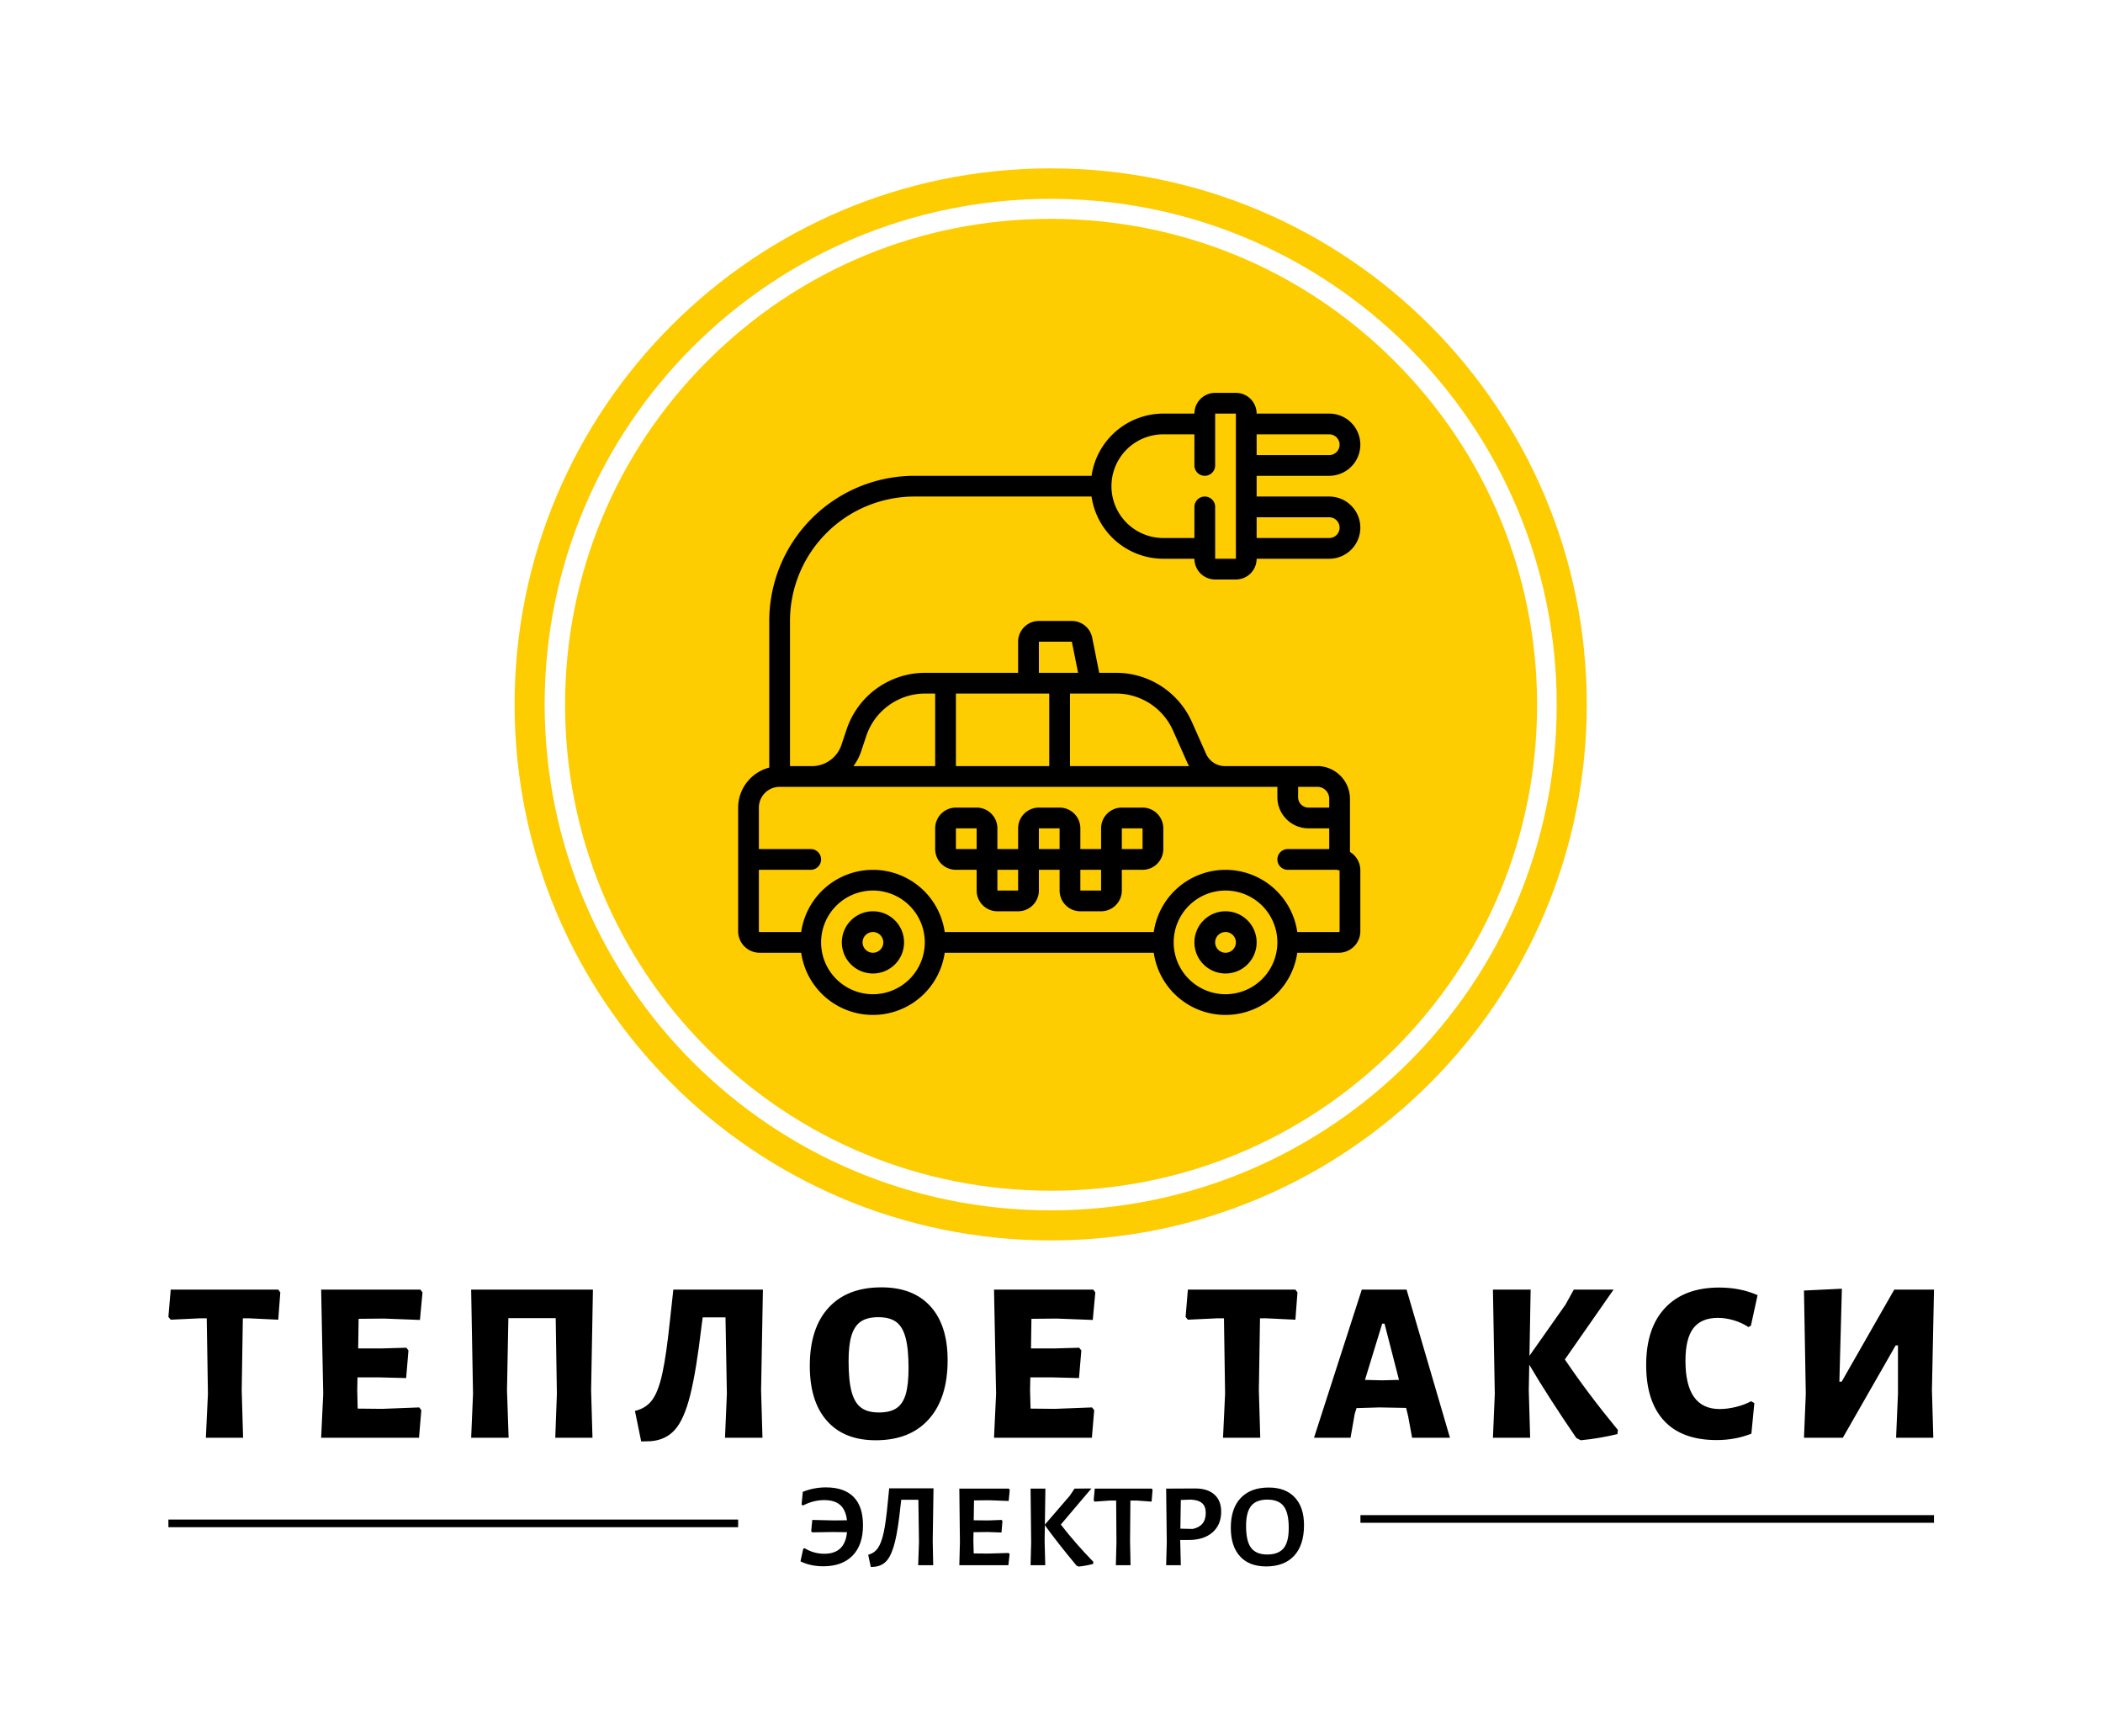
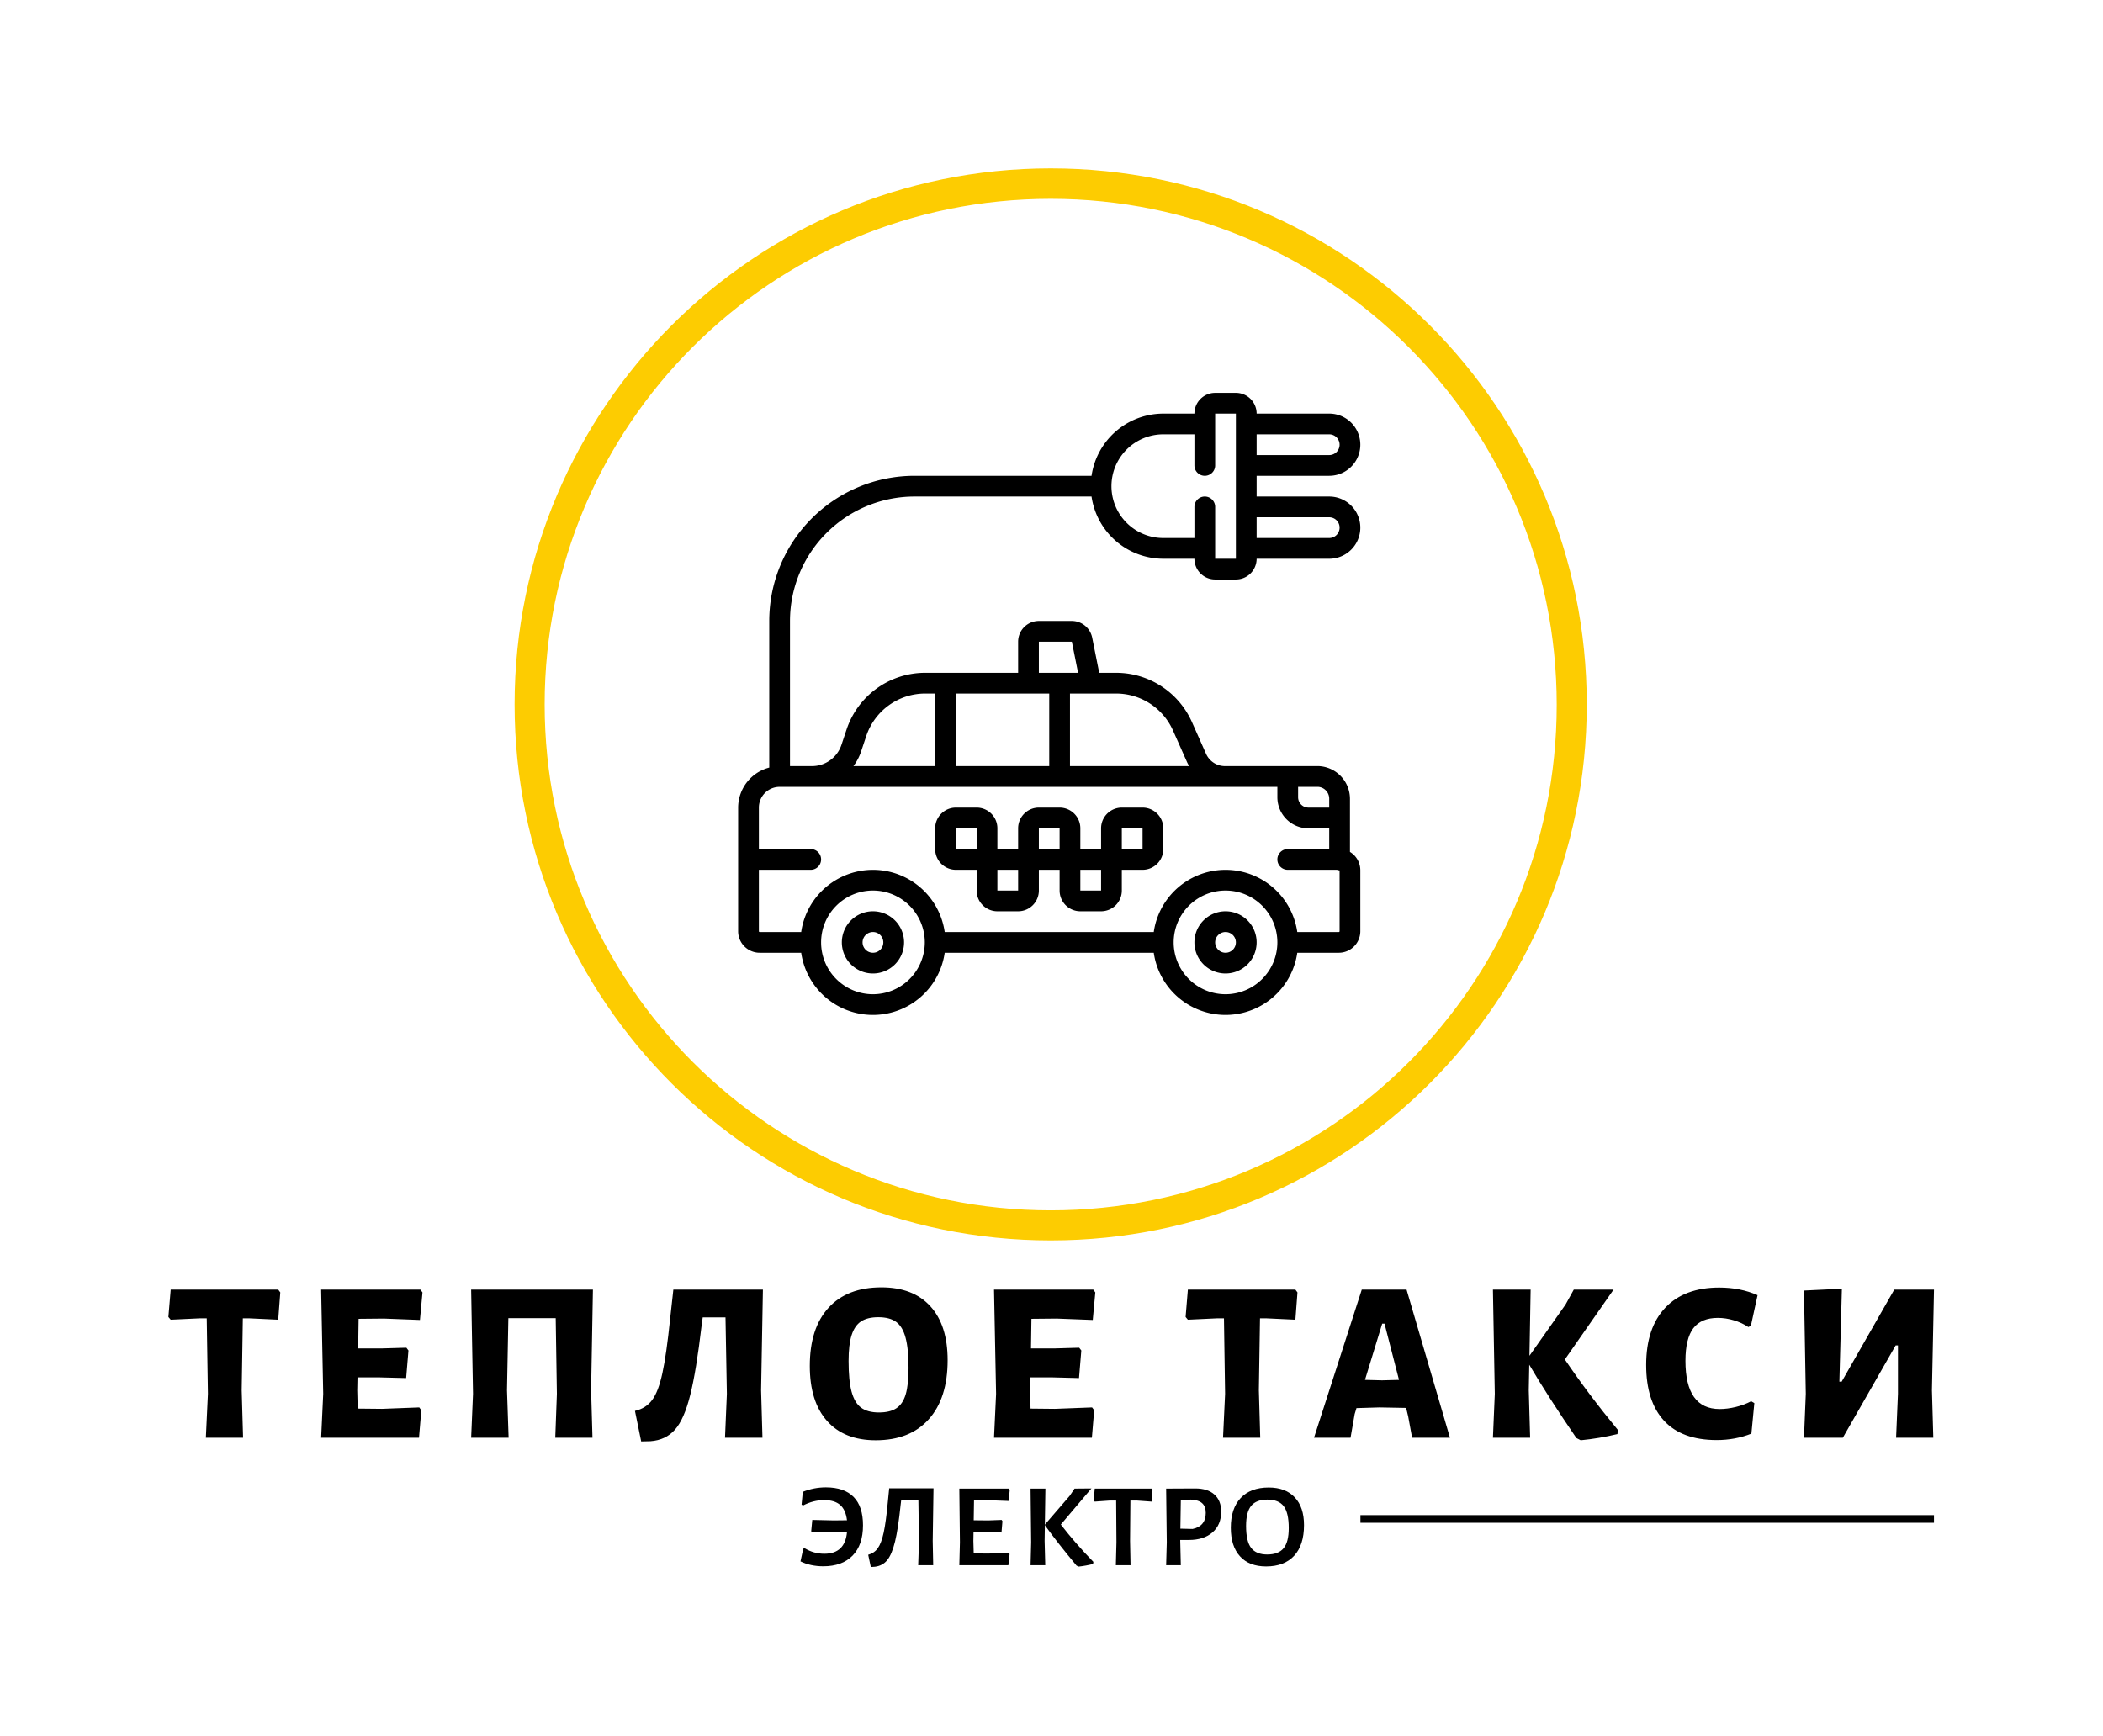
<svg xmlns="http://www.w3.org/2000/svg" id="SvgjsSvg18595" width="4096" height="3381.491" version="1.1">
  <defs id="SvgjsDefs18596" />
  <g id="SvgjsG18597" transform="translate(328, 328) scale(34.4)" opacity="1">
    <defs id="SvgjsDefs5402" />
    <g id="SvgjsG5403" transform="scale(0.278)" opacity="1">
      <g id="SvgjsG5404" class="xjU8-XNnI" transform="translate(70.509, 0) scale(0.816)" light-content="false" non-strokable="false" fill="#fdcc01">
-         <path d="M219.6 48.1c-22.9-22.9-53.4-35.5-85.8-35.5S71 25.2 48.1 48.1s-35.5 53.4-35.5 85.8 12.6 62.9 35.5 85.8 53.4 35.5 85.8 35.5 62.9-12.6 85.8-35.5 35.5-53.4 35.5-85.8-12.7-62.9-35.6-85.8z" />
        <path d="M133.8 0C59.9 0 0 59.9 0 133.8s59.9 133.8 133.8 133.8 133.8-59.9 133.8-133.8S207.8 0 133.8 0zm0 260.1c-69.7 0-126.3-56.5-126.3-126.3S64.1 7.6 133.8 7.6s126.3 56.5 126.3 126.3-56.5 126.2-126.3 126.2z" />
      </g>
      <g id="SvgjsG5405" class="1TZhvnBftO" transform="translate(116.035, 45.724) scale(2.112)" light-content="true" non-strokable="false" fill="#000000">
        <path d="M13 50a3 3 0 1 0 3 3 3 3 0 0 0-3-3zm0 4a1 1 0 1 1 1-1 1 1 0 0 1-1 1zm34-4a3 3 0 1 0 3 3 3 3 0 0 0-3-3zm0 4a1 1 0 1 1 1-1 1 1 0 0 1-1 1zm-26-8h2v2a2 2 0 0 0 2 2h2a2 2 0 0 0 2-2v-2h2v2a2 2 0 0 0 2 2h2a2 2 0 0 0 2-2v-2h2a2 2 0 0 0 2-2v-2a2 2 0 0 0-2-2h-2a2 2 0 0 0-2 2v2h-2v-2a2 2 0 0 0-2-2h-2a2 2 0 0 0-2 2v2h-2v-2a2 2 0 0 0-2-2h-2a2 2 0 0 0-2 2v2a2 2 0 0 0 2 2zm4 2v-2h2v2zm8 0v-2h2v2zm4-6h2v2h-2zm-8 0h2v2h-2zm-8 0h2v2h-2z" />
        <path d="M57 8a3 3 0 0 0 0-6h-7a2 2 0 0 0-2-2h-2a2 2 0 0 0-2 2h-3a7.006 7.006 0 0 0-6.92 6H17A14.015 14.015 0 0 0 3 22v14.142A4 4 0 0 0 0 40v11.926A2.077 2.077 0 0 0 2.074 54H6.08a6.991 6.991 0 0 0 13.84 0h20.16a6.991 6.991 0 0 0 13.84 0h4.006A2.077 2.077 0 0 0 60 51.926v-5.87a2.069 2.069 0 0 0-1-1.781v-5.139A3.164 3.164 0 0 0 56.01 36h-9.061a2 2 0 0 1-1.827-1.187l-1.36-3.062A8.008 8.008 0 0 0 36.451 27H34.82l-.678-3.394A2.007 2.007 0 0 0 32.181 22H29a2 2 0 0 0-2 2v3h-8.955a7.989 7.989 0 0 0-7.589 5.47l-.493 1.478A3 3 0 0 1 7.117 36H5V22a12.013 12.013 0 0 1 12-12h17.08A7.006 7.006 0 0 0 41 16h3a2 2 0 0 0 2 2h2a2 2 0 0 0 2-2h7a3 3 0 0 0 0-6h-7V8zM13 58a5 5 0 1 1 5-5 5.006 5.006 0 0 1-5 5zm34 0a5 5 0 1 1 5-5 5.006 5.006 0 0 1-5 5zm10-18.864V40h-2a1 1 0 0 1-1-1v-1h1.939A1.145 1.145 0 0 1 57 39.136zm-15.066-6.573l1.36 3.062a3.844 3.844 0 0 0 .2.375H32v-7h4.451a6.005 6.005 0 0 1 5.483 3.563zM21 36v-7h9v7zm8-12h3.181l.6 3H29zM11.86 34.581l.493-1.478A5.992 5.992 0 0 1 18.045 29H19v7h-7.884a4.989 4.989 0 0 0 .744-1.419zM7.117 38H52v1a3 3 0 0 0 3 3h2v2h-4a1 1 0 0 0 0 2h4.751a.883.883 0 0 0 .249.056v5.87a.077.077 0 0 1-.074.074H53.92a6.991 6.991 0 0 0-13.84 0H19.92a6.991 6.991 0 0 0-13.84 0H2.074A.077.077 0 0 1 2 51.926V46h5a1 1 0 0 0 0-2H2v-4a2 2 0 0 1 2-2h3.117zM57 4a1 1 0 0 1 0 2h-7V4zm-9 12h-2v-5a1 1 0 0 0-2 0v3h-3a5 5 0 0 1 0-10h3v3a1 1 0 0 0 2 0V2h2zm9-4a1 1 0 0 1 0 2h-7v-2z" />
      </g>
      <g id="SvgjsG5406" class="text" transform="translate(181.27, 258.565) scale(1)" light-content="false" fill="#000000">
        <path d="M-158.48 -29.61L-158.9 -30.18L-180.8 -30.18L-181.27 -24.61L-180.8 -24.05L-174.86 -24.33L-173.46 -24.33L-173.22 -8.94L-173.64 0L-166.06 0L-166.34 -9.68L-166.11 -24.33L-164.8 -24.33L-158.9 -24.05Z M-130.18 -6.18L-137.76 -5.89L-142.72 -5.94L-142.81 -9.68L-142.76 -12.3L-138.23 -12.3L-132.85 -12.16L-132.38 -17.78L-132.8 -18.34L-137.71 -18.2L-142.62 -18.2L-142.53 -24.23L-137.38 -24.28L-130.04 -24L-129.52 -29.61L-129.95 -30.18L-150.16 -30.18L-149.74 -8.94L-150.16 0L-130.23 0L-129.76 -5.61Z M-95.18 -9.68L-94.81 -30.18L-119.61 -30.18L-119.23 -8.94L-119.61 0L-111.98 0L-112.31 -9.68L-112.03 -24.37L-102.39 -24.37L-102.15 -8.94L-102.48 0L-94.9 0Z M-60.56 -9.68L-60.19 -30.18L-78.43 -30.18L-79.09 -24.19C-79.59 -19.35 -80.11 -15.68 -80.66 -13.17C-81.2 -10.66 -81.9 -8.83 -82.74 -7.7C-83.58 -6.56 -84.75 -5.82 -86.25 -5.47L-84.98 0.75L-83.07 0.7C-81.01 0.55 -79.36 -0.23 -78.11 -1.64C-76.86 -3.04 -75.82 -5.39 -75 -8.68C-74.17 -11.97 -73.4 -16.69 -72.68 -22.83L-72.45 -24.52L-67.81 -24.52L-67.53 -8.94L-67.91 0L-60.28 0Z M-26.08 -26.78C-28.42 -29.36 -31.74 -30.64 -36.05 -30.64C-40.7 -30.64 -44.29 -29.26 -46.83 -26.48C-49.37 -23.7 -50.64 -19.76 -50.64 -14.64C-50.64 -9.81 -49.48 -6.07 -47.14 -3.44C-44.8 -0.8 -41.49 0.51 -37.22 0.51C-32.57 0.51 -28.97 -0.91 -26.41 -3.77C-23.85 -6.62 -22.57 -10.64 -22.57 -15.81C-22.57 -20.55 -23.74 -24.21 -26.08 -26.78ZM-40.21 -23.7C-39.34 -24.27 -38.17 -24.56 -36.7 -24.56C-35.14 -24.56 -33.93 -24.24 -33.05 -23.6C-32.18 -22.96 -31.54 -21.9 -31.14 -20.4C-30.73 -18.9 -30.53 -16.84 -30.53 -14.22C-30.53 -11.95 -30.72 -10.15 -31.11 -8.84C-31.5 -7.53 -32.13 -6.59 -33.01 -6.01C-33.88 -5.43 -35.07 -5.15 -36.56 -5.15C-38.09 -5.15 -39.3 -5.47 -40.19 -6.13C-41.08 -6.78 -41.72 -7.87 -42.13 -9.38C-42.54 -10.89 -42.74 -12.98 -42.74 -15.63C-42.74 -17.84 -42.54 -19.6 -42.13 -20.89C-41.72 -22.18 -41.08 -23.12 -40.21 -23.7Z M6.85 -6.18L-0.73 -5.89L-5.68 -5.94L-5.78 -9.68L-5.73 -12.3L-1.19 -12.3L4.19 -12.16L4.66 -17.78L4.23 -18.34L-0.68 -18.2L-5.59 -18.2L-5.5 -24.23L-0.35 -24.28L6.99 -24L7.51 -29.61L7.09 -30.18L-13.12 -30.18L-12.7 -8.94L-13.12 0L6.81 0L7.28 -5.61Z M48.68 -29.61L48.26 -30.18L26.36 -30.18L25.9 -24.61L26.36 -24.05L32.3 -24.33L33.71 -24.33L33.94 -8.94L33.52 0L41.1 0L40.82 -9.68L41.05 -24.33L42.36 -24.33L48.26 -24.05Z M79.74 0L70.9 -30.18L61.78 -30.18L52.05 0L59.49 0L60.33 -4.82L60.7 -6.04L65.38 -6.18L70.81 -6.08L71.23 -4.35L72.03 0ZM69.36 -11.79L65.9 -11.7L62.43 -11.79L65.94 -23.25L66.41 -23.25Z M113.94 -1.59C109.92 -6.46 106.32 -11.24 103.14 -15.95L113.06 -30.18L104.96 -30.18L103.28 -27.14L95.93 -16.7L96.17 -30.18L88.49 -30.18L88.87 -8.94L88.49 0L96.07 0L95.79 -9.68L95.89 -14.88C98.44 -10.54 101.64 -5.57 105.48 0.05L106.37 0.51C108.89 0.27 111.39 -0.16 113.85 -0.75Z M142.39 -29.05C140.05 -30.08 137.45 -30.6 134.58 -30.6C129.84 -30.6 126.17 -29.22 123.58 -26.48C120.99 -23.74 119.7 -19.85 119.7 -14.83C119.7 -9.87 120.92 -6.08 123.35 -3.46C125.78 -0.84 129.35 0.47 134.06 0.47C136.59 0.47 138.94 0.03 141.13 -0.84L141.73 -7.06L141.08 -7.44C140.14 -6.94 139.1 -6.55 137.95 -6.27C136.79 -5.99 135.7 -5.85 134.67 -5.85C130.02 -5.85 127.7 -9.12 127.7 -15.67C127.7 -18.7 128.24 -20.91 129.31 -22.32C130.39 -23.72 132.05 -24.42 134.3 -24.42C135.36 -24.42 136.44 -24.26 137.55 -23.93C138.65 -23.6 139.65 -23.14 140.52 -22.55L141.03 -22.83Z M152.21 -8.94L151.84 0L159.75 0L170.51 -18.81L170.98 -18.81L170.98 -8.94L170.6 0L178.18 0L177.9 -9.68L178.32 -30.18L170.23 -30.18L159.51 -11.42L159.05 -11.42L159.56 -30.36L151.84 -29.99Z" />
      </g>
-       <rect id="SvgjsRect5407" width="116.035" height="1.559" fill="#000000" transform="translate(0, 275.224) scale(1)" light-content="false" />
      <rect id="SvgjsRect5408" width="116.812" height="1.559" fill="#000000" transform="translate(242.776, 274.323) scale(1)" light-content="false" />
      <g id="SvgjsG5409" class="text" transform="translate(179.934, 284.522) scale(1)" light-content="false" fill="#000000">
        <path d="M-40.38 -13.9C-41.66 -15.2 -43.54 -15.85 -46.03 -15.85C-47.65 -15.85 -49.22 -15.55 -50.73 -14.94L-50.98 -12.33L-50.67 -12.17C-49.26 -12.9 -47.83 -13.26 -46.37 -13.26C-44.96 -13.26 -43.88 -12.93 -43.12 -12.27C-42.36 -11.6 -41.9 -10.56 -41.73 -9.15L-44.44 -9.12L-48.8 -9.22L-49.02 -6.91L-48.8 -6.69L-44.66 -6.76L-41.73 -6.72C-42 -3.8 -43.54 -2.33 -46.34 -2.33C-47.79 -2.33 -49.13 -2.71 -50.36 -3.46L-50.64 -3.36L-51.2 -0.78C-49.83 -0.11 -48.28 0.22 -46.56 0.22C-43.99 0.22 -41.99 -0.51 -40.58 -1.96C-39.17 -3.41 -38.47 -5.47 -38.47 -8.13C-38.47 -10.68 -39.1 -12.6 -40.38 -13.9Z M-24.27 -4.95L-24.11 -15.66L-33.17 -15.66L-33.14 -15.6L-33.42 -12.8C-33.67 -10.12 -33.95 -8.06 -34.26 -6.63C-34.57 -5.2 -34.97 -4.15 -35.45 -3.47C-35.92 -2.8 -36.58 -2.35 -37.41 -2.12L-36.88 0.37L-36.04 0.31C-35 0.19 -34.16 -0.26 -33.53 -1.04C-32.9 -1.82 -32.37 -3.08 -31.94 -4.83C-31.52 -6.57 -31.14 -9.04 -30.81 -12.24L-30.68 -13.33L-27.19 -13.33L-27.07 -4.67L-27.23 0L-24.17 0Z M-8.83 -2.49L-13.03 -2.37L-15.92 -2.4L-15.99 -4.95L-15.96 -6.72L-13.18 -6.76L-10.26 -6.66L-10.07 -8.97L-10.23 -9.22L-12.94 -9.12L-15.92 -9.15L-15.86 -13.2L-12.75 -13.23L-8.8 -13.08L-8.58 -15.35L-8.76 -15.6L-18.85 -15.6L-18.73 -4.67L-18.85 0L-8.86 0L-8.61 -2.27Z M1.82 -8.28L8.05 -15.63L4.62 -15.6L3.63 -14.13L-1.39 -8.31L-1.39 -8.09C0.3 -5.75 2.43 -3.02 5.03 0.09L5.46 0.28C6.44 0.18 7.41 0 8.39 -0.25L8.45 -0.68C6 -3.2 3.79 -5.73 1.82 -8.28ZM-1.48 -4.95L-1.32 -15.6L-4.34 -15.6L-4.22 -4.67L-4.34 0L-1.35 0Z M20.5 -15.35L20.35 -15.6L8.73 -15.6L8.51 -13.2L8.73 -12.95L11.82 -13.17L13.09 -13.17L13.15 -4.67L13.03 0L16.02 0L15.92 -4.95L15.99 -13.17L17.29 -13.17L20.31 -12.95Z M33.09 -14.4C32.17 -15.22 30.87 -15.63 29.19 -15.63L23.27 -15.6L23.4 -4.67L23.27 0L26.26 0L26.14 -4.95L26.14 -5.14L27.91 -5.14C29.92 -5.14 31.52 -5.65 32.71 -6.68C33.89 -7.71 34.48 -9.11 34.48 -10.9C34.48 -12.41 34.02 -13.58 33.09 -14.4ZM31.34 -10.65C31.34 -8.84 30.44 -7.75 28.66 -7.38L26.17 -7.44L26.26 -13.29L28.28 -13.36C29.32 -13.31 30.09 -13.08 30.59 -12.64C31.09 -12.2 31.34 -11.54 31.34 -10.65Z M49.47 -13.81C48.22 -15.15 46.45 -15.82 44.16 -15.82C41.69 -15.82 39.79 -15.1 38.45 -13.68C37.11 -12.26 36.44 -10.24 36.44 -7.63C36.44 -5.12 37.06 -3.18 38.31 -1.81C39.55 -0.44 41.33 0.25 43.63 0.25C46.1 0.25 48.01 -0.48 49.35 -1.93C50.68 -3.38 51.35 -5.46 51.35 -8.16C51.35 -10.59 50.73 -12.47 49.47 -13.81ZM40.6 -12.1C41.29 -12.94 42.39 -13.36 43.88 -13.36C45.42 -13.36 46.53 -12.91 47.21 -12.02C47.9 -11.12 48.24 -9.64 48.24 -7.57C48.24 -5.66 47.89 -4.28 47.18 -3.44C46.48 -2.6 45.37 -2.18 43.85 -2.18C42.36 -2.18 41.27 -2.63 40.58 -3.52C39.9 -4.41 39.55 -5.9 39.55 -8C39.55 -9.89 39.9 -11.25 40.6 -12.1Z" />
      </g>
    </g>
  </g>
</svg>